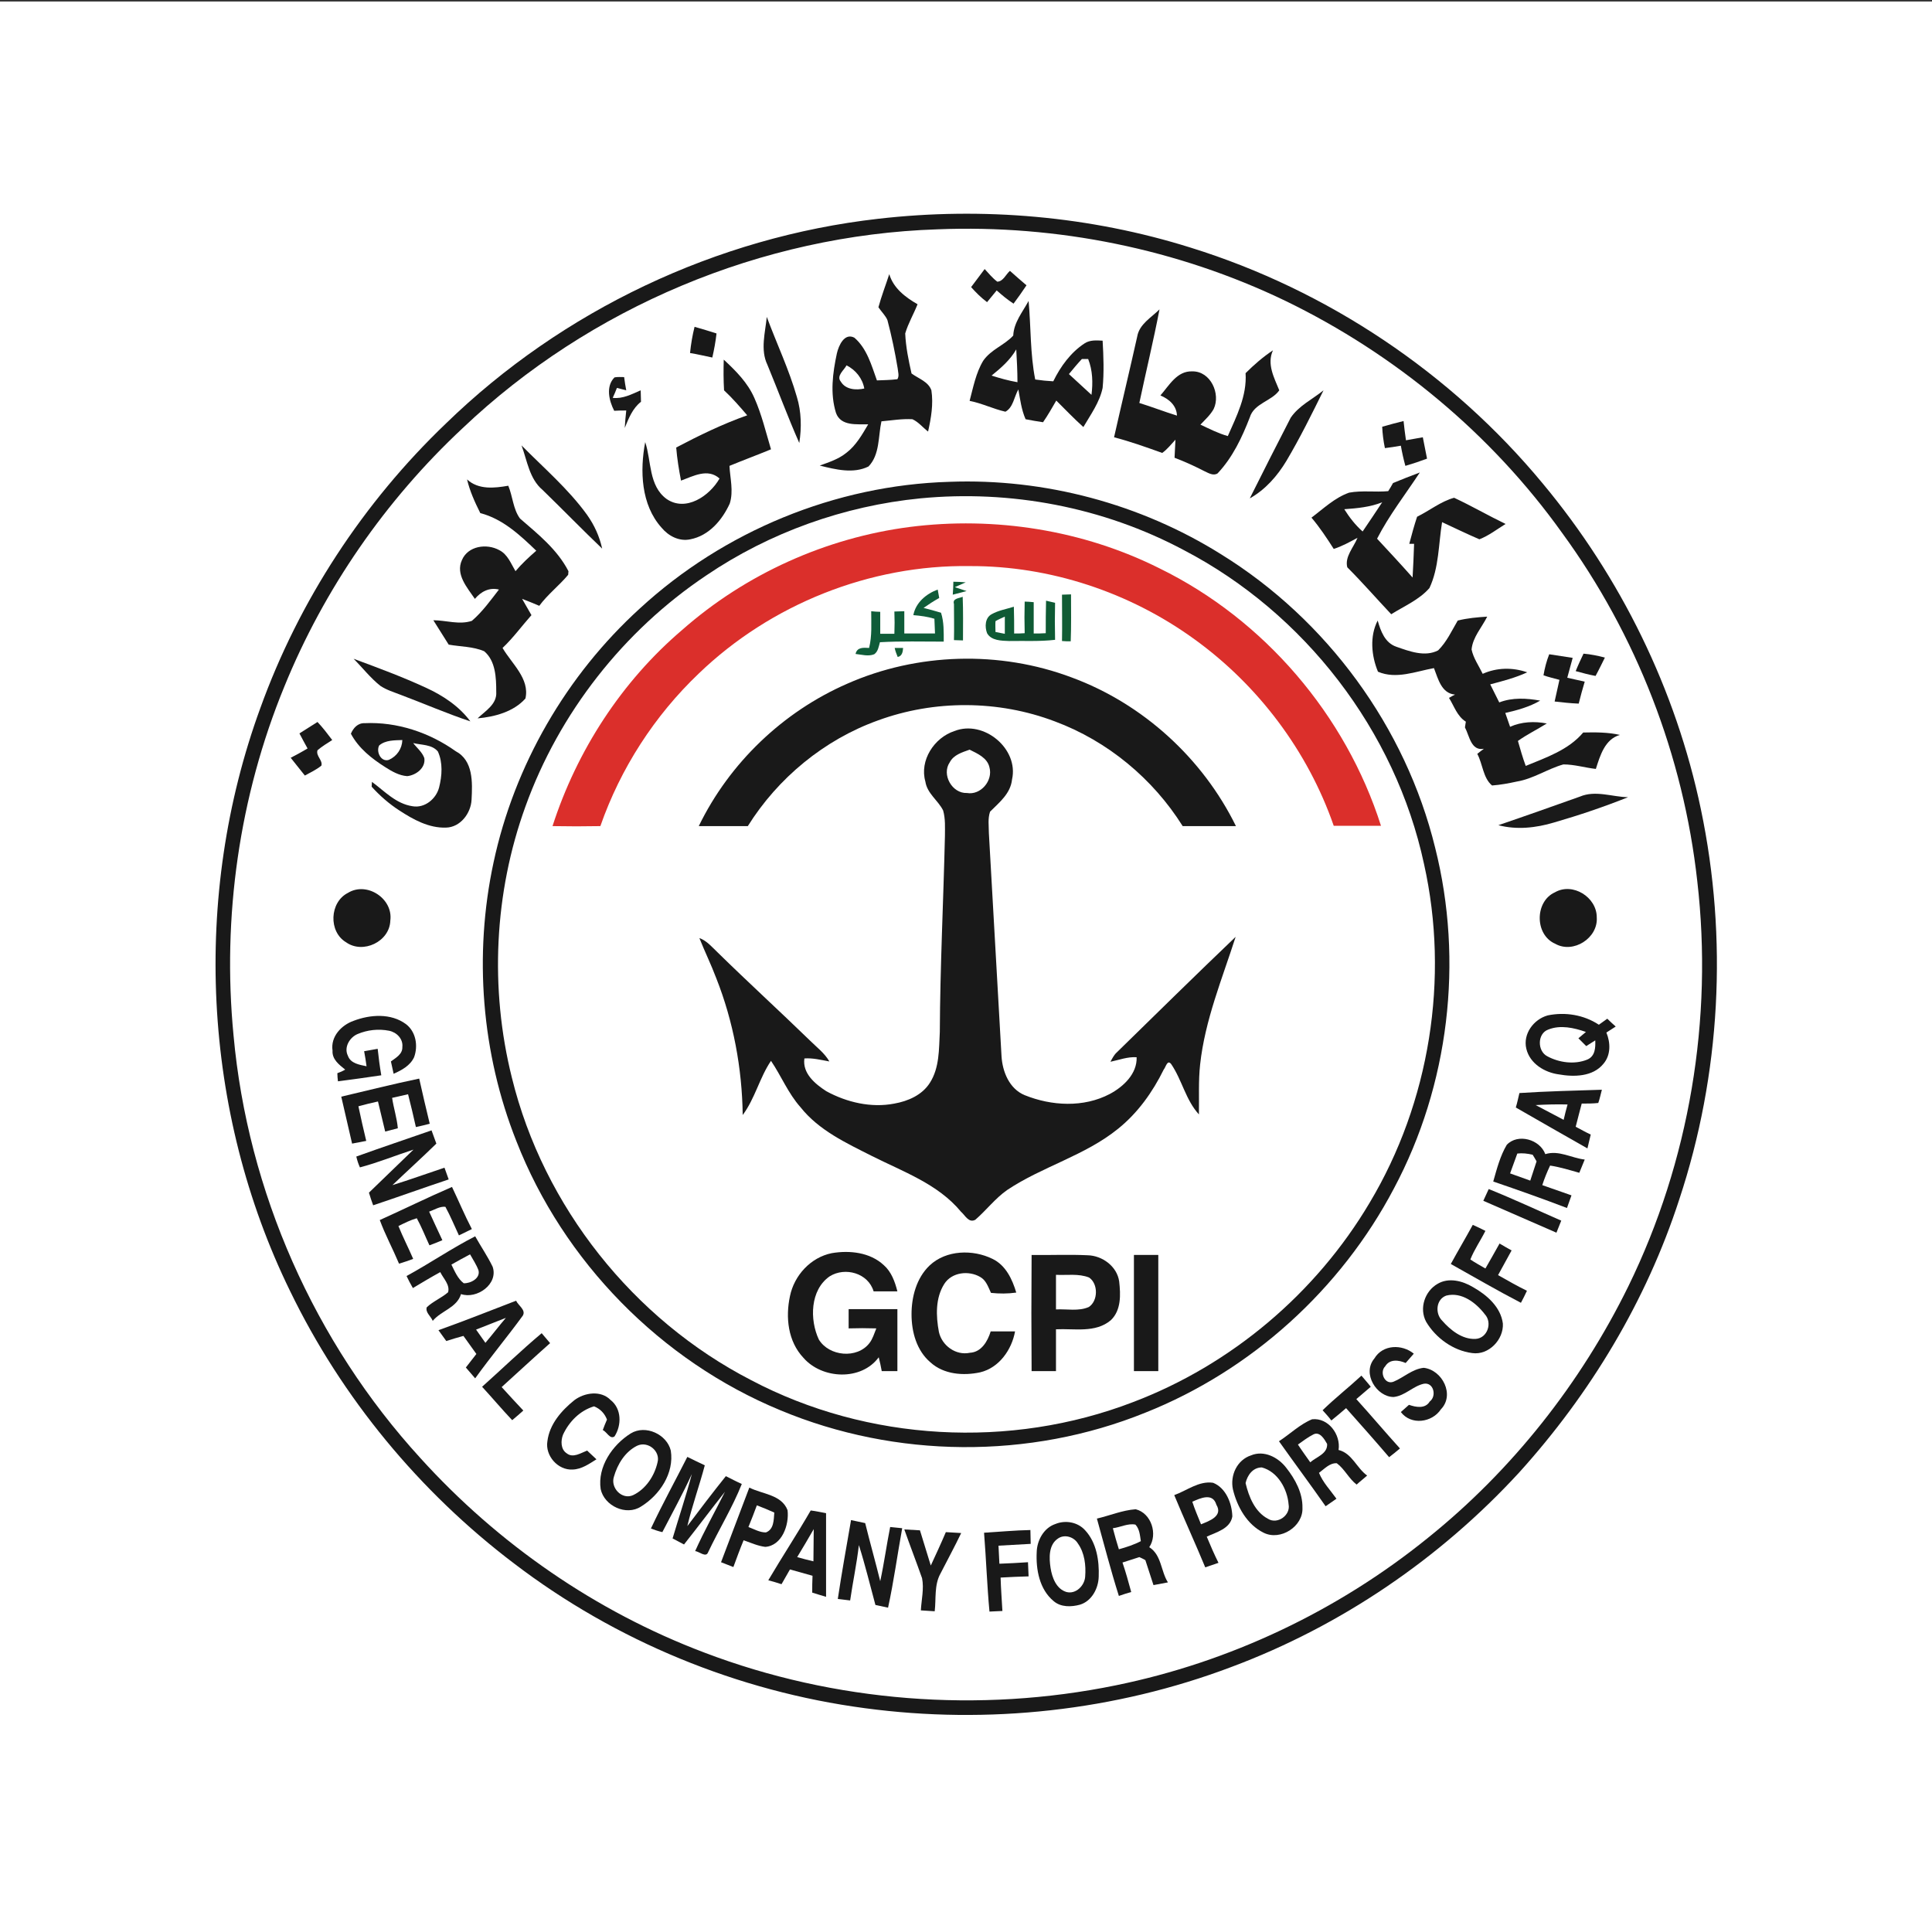
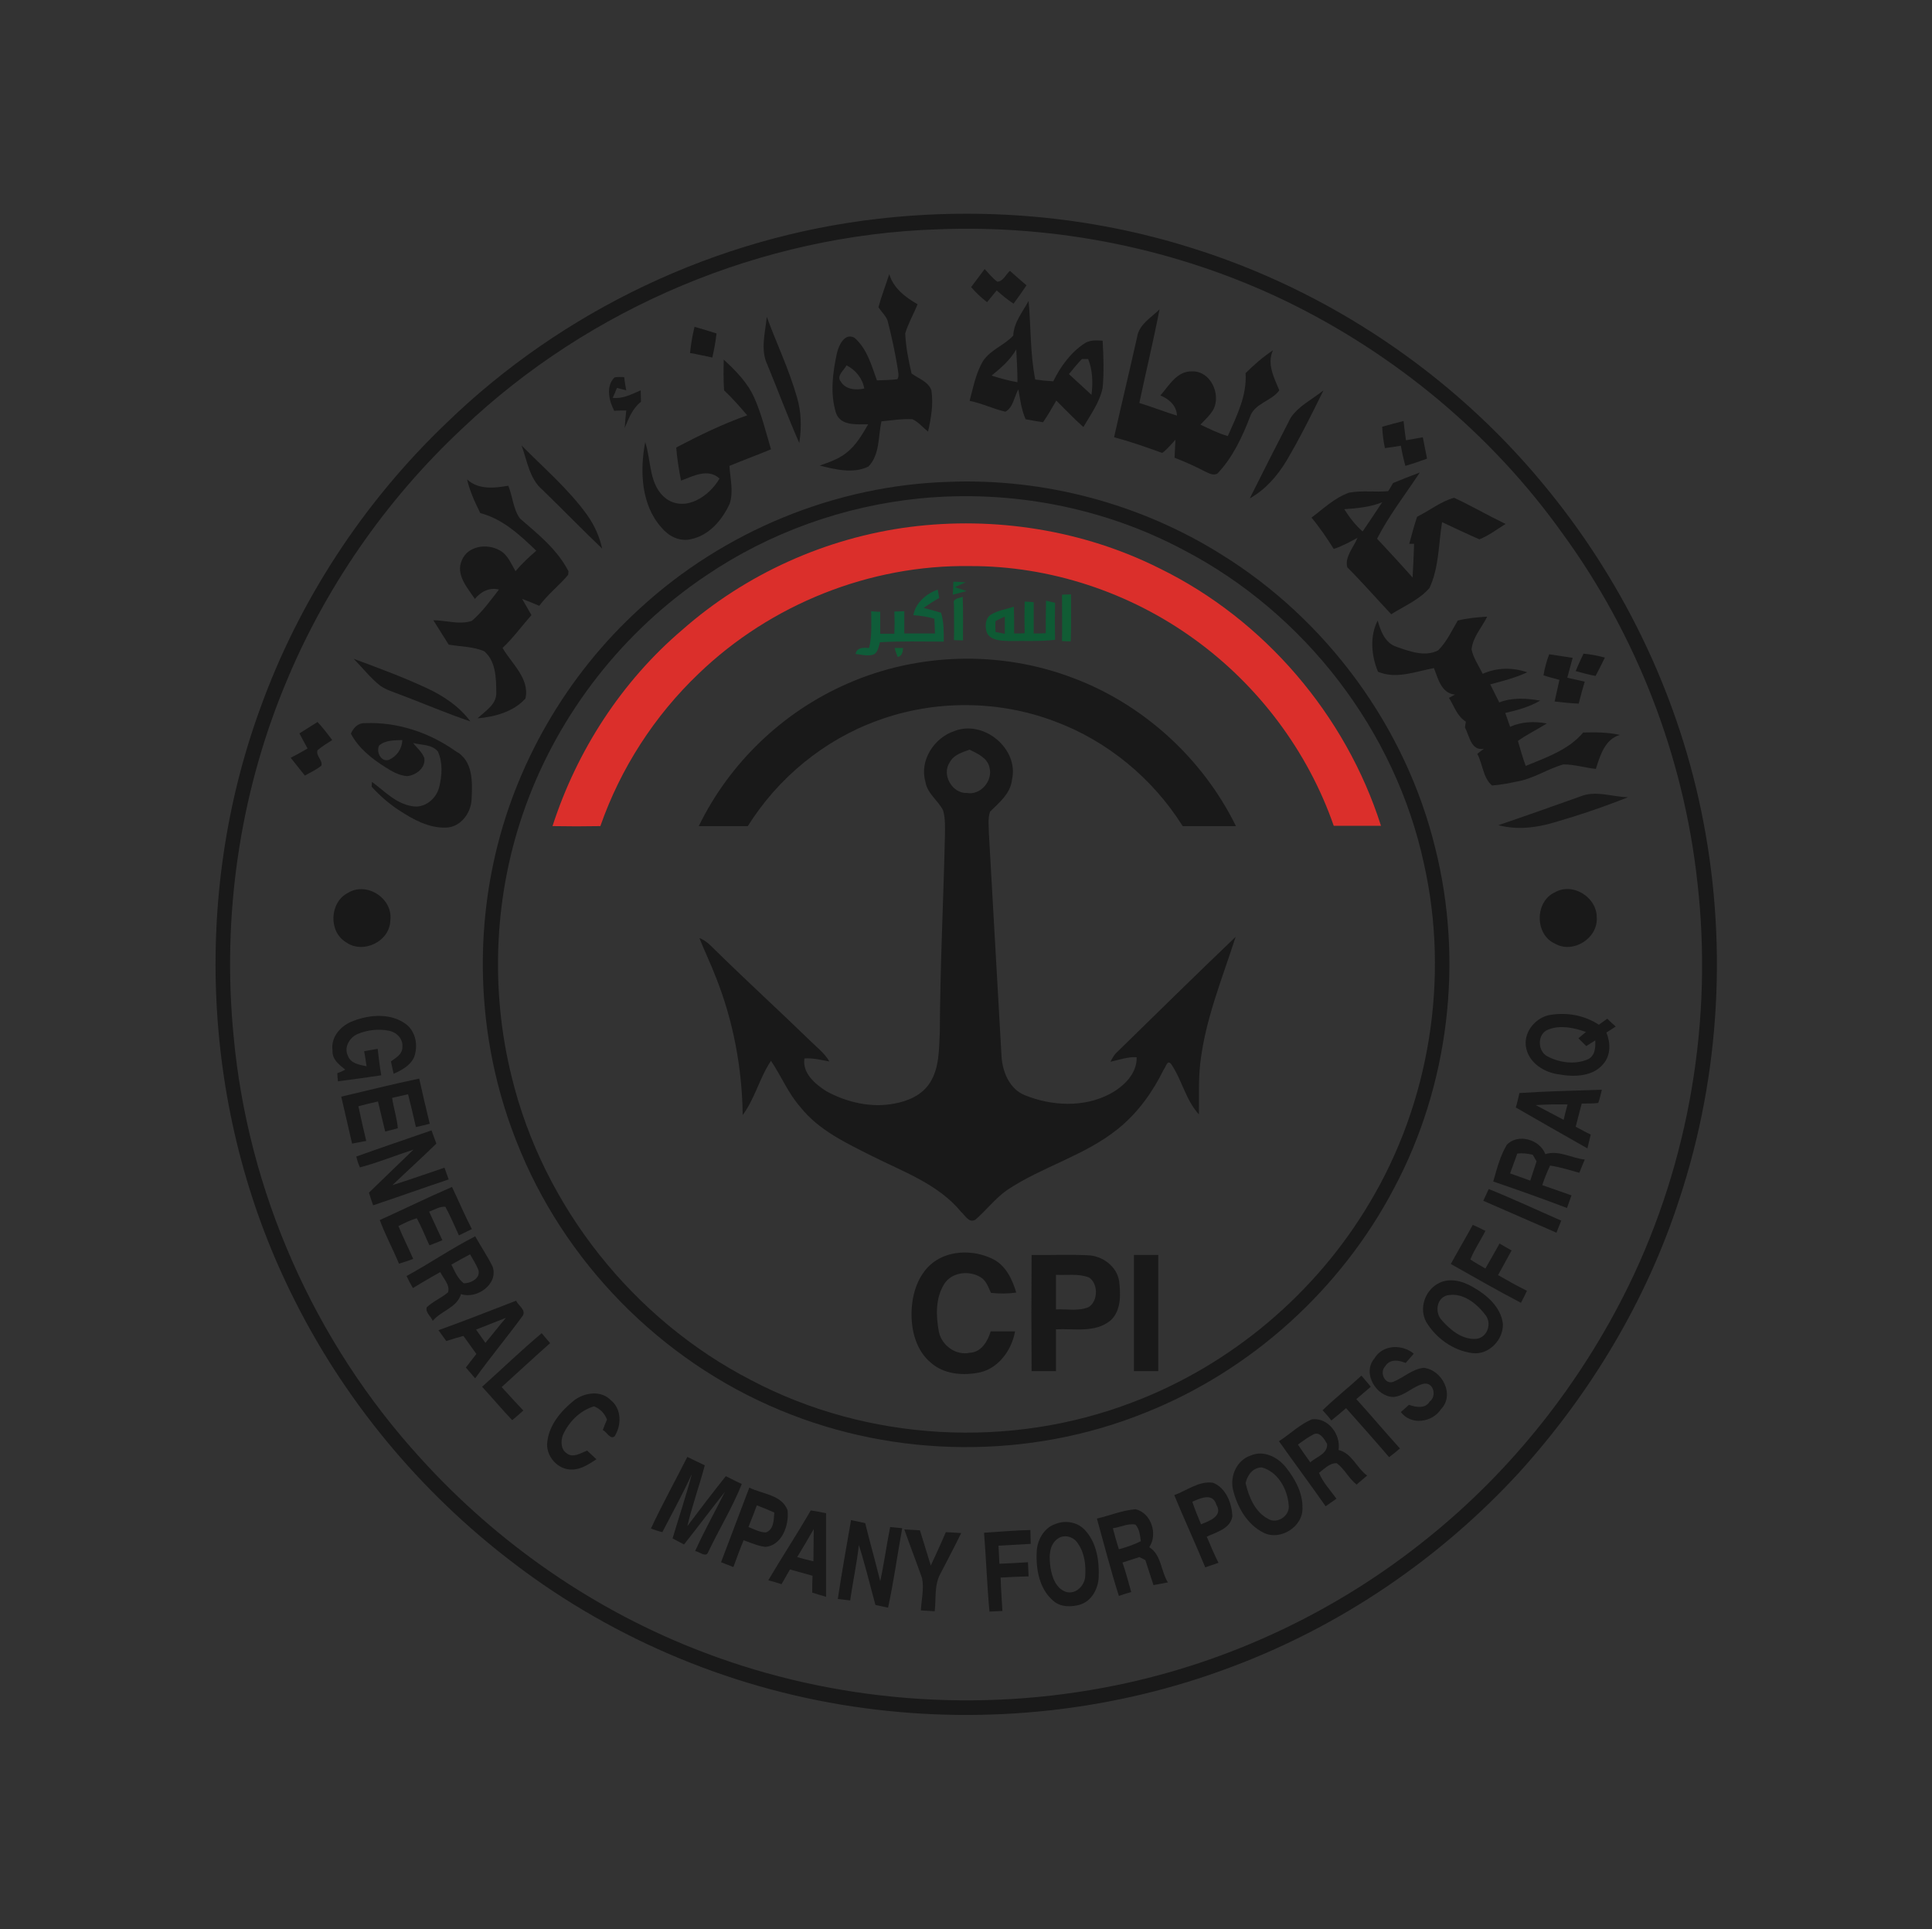
<svg xmlns="http://www.w3.org/2000/svg" version="1.1" id="Layer_1" x="0px" y="0px" width="642px" height="641px" viewBox="0 0 642 641" style="enable-background:new 0 0 642 641;" xml:space="preserve">
  <rect x="0" y="0" width="642" height="641" fill="#333333" stroke="none" />
  <style type="text/css"> .st0{fill:#FFFFFF;} .st1{fill:#191919;} .st2{fill:#1A1A1A;} .st3{fill:#181818;} .st4{fill:#DB2F2B;} .st5{fill:#0E5A34;} .st6{fill:#0F5C39;} .st7{fill:#115C34;} .st8{fill:#115D36;} </style>
-   <rect x="0" y="0.5" class="st0" width="642" height="640.5" />
  <g>
    <g>
      <g>
        <path class="st1" d="M291.8,72.7c34.8-4,70.5-0.9,103.9,9.6c45.4,14.1,86.6,41.7,116.9,78.3c26,31.2,44.3,68.6,52.6,108.3 c9,42.9,6.6,88.1-7.2,129.7c-10.9,33.6-29.5,64.5-53.2,90.7c-26.3,28.6-59.2,51-95.6,64.6c-38.6,14.6-80.9,19.2-121.8,13.7 c-42.2-5.6-82.8-22.3-116.6-48.1c-31.4-23.8-57.2-55-74.4-90.5c-29.2-59.7-32.7-131.3-9.9-193.7c12.9-35.8,34.3-68.4,61.7-94.6 C186.9,103.1,238.1,78.8,291.8,72.7z M311.5,76.2c-58.3,1.9-115.5,25.9-157.8,66.1c-25.6,23.9-46,53.4-59.2,85.8 c-15,36.5-20.7,76.6-16.9,115.9c4.7,51.9,26.9,102,62.1,140.5c25.8,28.5,58.3,51,94.3,64.6c43.3,16.5,91.4,20.2,136.8,10.9 c37.8-7.7,73.7-24.7,103.7-49c28-22.5,50.8-51.4,66.6-83.6c20.3-41.5,28.2-88.8,22.9-134.6c-4.6-41.6-20.2-81.9-44.9-115.7 c-23.5-32.9-55.6-59.5-91.9-77.1C391.3,82.7,351.2,74.6,311.5,76.2z" />
      </g>
      <g>
        <path class="st1" d="M291.9,102.1c1-3.7,2.4-7.3,3.6-11c1.4,4.7,5.4,7.7,9.4,10c-1.3,3.3-3.1,6.3-4.1,9.7 c0.2,4.5,1.1,8.9,2.1,13.3c2.3,1.7,5.6,2.7,6.6,5.6c0.7,4.6-0.1,9.2-1.1,13.7c-1.7-1.3-3.2-3.2-5.2-4.1 c-3.5-0.2-6.9,0.4-10.3,0.7c-1.1,5-0.5,11.1-4.3,15c-5,2.5-11,1-16.2-0.3c3-1.1,6.2-2.1,8.8-4.2c3.2-2.4,5.3-6.1,7.3-9.5 c-3.7-0.1-9.1,0.7-10.7-3.8c-2-6.4-1.1-13.3,0.3-19.8c0.6-2.6,2.5-6.9,5.8-5.2c4.2,3.6,5.7,9.2,7.5,14.2c2.2-0.1,4.5-0.1,6.8-0.4 c0.7-1.1,0.2-2.4,0.1-3.6c-0.9-5.4-2-10.7-3.4-16C294.3,104.9,292.9,103.6,291.9,102.1z M279.4,126.8c1.6,2.7,5.1,2.9,7.8,2.3 c-0.6-3.4-2.9-6.2-5.9-7.7C280.5,123,277.8,124.9,279.4,126.8z" />
      </g>
      <g>
        <path class="st1" d="M336.7,111.5c0.2-4.4,3.1-7.8,5.1-11.5c0.8,8.7,0.5,17.5,2.2,26.1c2,0.3,4,0.5,6,0.6 c2.4-4.9,5.8-9.6,10.4-12.6c1.8-1.2,4-1,6-0.9c0.3,5.2,0.5,10.5,0,15.7c-1,4.8-4,8.9-6.4,13c-3.1-2.8-6-5.8-9-8.8 c-1.4,2.4-2.8,4.9-4.4,7.2c-1.9-0.3-3.9-0.6-5.8-1c-1.4-3.2-1.8-6.6-2.4-9.9c-1.4,2.4-1.7,6-4.3,7.4c-4-0.9-7.8-2.8-11.9-3.6 c1.2-4.5,2.1-9.3,4.5-13.3C329.3,116.1,333.8,114.7,336.7,111.5z M329.5,124.8c2.8,0.9,5.7,1.7,8.6,2.2c0-3.7-0.2-7.3-0.4-10.9 C335.7,119.6,332.6,122.3,329.5,124.8z M359.5,119.3c-1.5,1.6-2.9,3.3-4.3,5c2.5,2.3,5,4.6,7.5,6.9c0.5-4,0.4-8.1-1.1-11.9 C361.1,119.3,360.1,119.3,359.5,119.3z" />
      </g>
      <path class="st1" d="M377.9,111.8c0.7-4.1,4.7-6.3,7.4-9c-2,10.4-4.5,20.7-6.7,31.1c4.2,1.3,8.3,2.9,12.5,4.2 c-0.1-3.3-2.6-5.5-5.5-6.7c2.9-3.3,5.5-8.2,10.6-8c6.1-0.1,9.5,7.5,7.1,12.5c-1.1,2-2.8,3.5-4.4,5.2c3,1.4,5.9,2.9,9.1,3.8 c2.9-6.6,6.4-13.4,5.9-20.9c2.8-2.8,5.8-5.4,9.1-7.6c-2.1,4.6,0.4,9.1,2.1,13.3c-2.5,3.6-8.4,4.3-9.8,9 c-2.6,6.7-5.7,13.3-10.7,18.6c-1.4,0.9-3-0.1-4.3-0.7c-3.3-1.7-6.6-3.2-10-4.5c0.1-2,0.2-4,0.3-6c-1.4,1.5-2.7,3.2-4.4,4.4 c-5.3-1.9-10.6-3.8-16-5.2C372.7,134.2,375.4,123,377.9,111.8z" />
      <path class="st1" d="M254.8,105.3c3.3,8.9,7.4,17.5,10,26.6c1.5,4.9,1.6,10.2,0.8,15.3c-3.8-8.6-7-17.3-10.6-26 C252.6,116.2,254.3,110.5,254.8,105.3z" />
      <path class="st1" d="M240.5,119.5c4,3.7,8,7.7,10.2,12.8c2.4,5.4,3.8,11.3,5.5,17c-4.6,1.9-9.2,3.6-13.8,5.5 c0.2,4.1,1.4,8.4,0.1,12.5c-2.5,5.5-6.9,10.7-13.1,11.9c-3.7,0.8-7.3-1.1-9.6-3.9c-6.8-7.6-7.2-18.9-5.4-28.4 c2.1,6.3,1.1,14.5,7.1,18.9c6.4,4.4,14.3-1,17.6-6.8c-3.9-3.5-8.7-0.8-12.8,0.7c-0.7-3.6-1.3-7.3-1.6-11c7.6-4,15.4-7.8,23.6-10.7 c-2.5-2.9-4.9-5.7-7.7-8.3C240.4,126.2,240.4,122.9,240.5,119.5z" />
      <path class="st1" d="M428.9,138.8c2.7-4,7.2-6.1,10.9-9.1c-3.9,7.9-7.8,15.8-12.3,23.4c-3,5-7,9.6-12.2,12.5 C419.8,156.6,424.3,147.7,428.9,138.8z" />
      <path class="st1" d="M459.3,141.8c2.4-0.7,4.7-1.3,7.1-1.9c0.2,2.1,0.5,4.2,0.8,6.4c1.9-0.3,3.7-0.7,5.6-1 c0.5,2.4,0.9,4.7,1.4,7.1c-2.4,0.9-4.8,1.7-7.2,2.4c-0.6-2.2-1.1-4.4-1.5-6.7c-1.8,0.3-3.5,0.6-5.3,0.8 C459.7,146.5,459.4,144.1,459.3,141.8z" />
      <path class="st1" d="M180.3,162.8c-4.4-3.7-5.1-9.7-7-14.8c7.4,7.5,15.6,14.5,21.8,23.1c2.4,3.4,4.1,7.1,5,11.2 C193.4,175.9,187,169.3,180.3,162.8z" />
      <g>
        <path class="st1" d="M462.9,160.5c3-1.2,5.9-2.4,8.9-3.5c-4.8,7.3-10.2,14.2-14.2,22c4,4.3,7.9,8.5,11.8,12.9 c0.2-3.8,0.4-7.5,0.5-11.2h-1.6c0.8-3,1.6-6,2.6-9c4.1-2,7.9-5.1,12.3-6.3c5.8,2.7,11.3,5.9,17.1,8.7c-2.9,1.8-5.6,3.9-8.7,5.1 c-4.2-1.8-8.3-3.8-12.4-5.7c-1.2,7.3-1,15.1-4.2,21.9c-3.4,3.9-8.4,6-12.7,8.7c-4.9-5.2-9.6-10.6-14.6-15.6 c-0.9-3.5,2.1-6.6,3.4-9.8c-2.6,1.4-5.1,2.8-7.9,3.7c-2.3-3.6-4.6-7.1-7.4-10.4c4-3,7.7-6.6,12.5-8.3c4.3-0.8,8.7-0.1,13-0.5 C461.9,162.3,462.4,161.4,462.9,160.5z M446.7,169.2c1.7,2.7,3.7,5.3,6.1,7.4c2.2-3.2,4.3-6.4,6.5-9.7 C455.3,168.5,451,168.9,446.7,169.2z" />
      </g>
      <path class="st1" d="M155.2,159.3c3.8,3.5,9.1,2.9,13.7,2.1c1.5,3.6,1.6,7.8,3.9,10.9c6,5.2,12.4,10.3,16.1,17.5l-0.1,1.2 c-3,3.6-6.8,6.5-9.6,10.3c-1.9-0.8-3.8-1.6-5.7-2.3c1,1.8,2.1,3.6,3.1,5.4c-3.2,3.6-6.1,7.6-9.6,10.9c3,5.2,9.1,10.2,7.6,16.8 c-3.9,4.4-10.2,6.1-15.9,6.6c2.6-2.5,6.5-4.7,6.2-8.8c0-4.7-0.2-10.3-4-13.5c-3.7-1.6-7.9-1.5-11.8-2.2c-1.7-2.7-3.4-5.4-5.1-8.1 c4.2,0,8.6,1.6,12.8,0.2c3.5-3,6.2-6.8,9-10.4c-3.2-0.8-6,0.7-8,3.1c-2.5-3.7-6.5-8.1-4.3-12.9c2-4.7,8.2-5.6,12.4-3.3 c2.8,1.4,3.9,4.5,5.4,7c2.1-2.5,4.5-4.7,6.9-6.8c-5.4-5.2-11.2-10.6-18.6-12.5C157.7,166.7,156.1,163.1,155.2,159.3z" />
      <g>
        <path class="st1" d="M315.5,160.1c31.6-1.2,63.5,7.3,90.3,24.1c35.1,21.7,61.3,57.4,71.1,97.5c9.5,37.7,4.6,78.9-13.7,113.2 c-17.6,33.5-47.4,60.5-82.6,74.5c-38.5,15.6-83,15.2-121.3-0.8c-39.7-16.4-72.1-49.4-87.7-89.4c-11.6-29.2-14.2-61.9-7.6-92.6 c6.9-32.3,24.2-62.2,48.6-84.4C240.5,176.5,277.6,161.2,315.5,160.1z M305.8,165.6c-25.3,2.5-50,11.3-71.1,25.6 c-27.5,18.4-48.9,45.7-60.1,76.8c-10.4,28.7-11.9,60.5-4.5,90.1c10.5,42.8,40.3,80.3,79.5,100.5c38.7,20.4,86.1,23,126.9,7.3 c32.7-12.4,60.8-36.2,78.6-66.2c20-33.4,26.6-74.6,18.1-112.6c-9.5-44.3-39.7-83.4-79.8-104.3 C366.6,168.5,335.8,162.7,305.8,165.6z" />
      </g>
      <path class="st1" d="M484.4,206.2c3.2-0.8,6.5-1.1,9.8-1.3c-1.8,3.6-4.8,6.8-5.2,10.9c0.6,2.9,2.4,5.4,3.7,8.1 c4.7-2.1,9.9-2.2,14.8-0.5c-3.9,1.8-8.1,2.9-12.3,4c1,2,2,4,3,6c4.4-1.7,9.1-1.4,13.6-0.6c-3.6,2.1-7.6,3.2-11.6,4.1 c0.5,1.5,1.1,3.1,1.6,4.6c3.8-1.7,8.1-1.9,12.2-1.1c-3.2,2-6.5,3.6-9.6,5.8c0.8,2.8,1.6,5.6,2.6,8.3c6.8-2.8,14.2-5.3,19.1-11.1 c4.1-0.1,8.2-0.1,12.2,0.8c-5,1.4-6.6,6.9-8,11.3c-3.6-0.4-7.1-1.5-10.8-1.5c-5.3,1.5-10,4.8-15.5,5.7c-2.7,0.6-5.5,1.1-8.2,1.3 c-3-2.5-3.1-7.2-4.9-10.5c0.5-0.4,1.6-1.3,2.2-1.7c-4.3,0.8-4.8-4.3-6.3-7.1c0.1-0.5,0.2-1.5,0.3-1.9c-2.9-1.8-3.9-5.2-5.6-7.9 c0.5-0.3,1.5-0.9,2-1.1c-4.5-0.4-5.6-5.2-7-8.8c-6.1,1.1-12.5,3.8-18.6,1.2c-2.2-5.3-2.8-11.8-0.1-17c1,3.5,2.4,7.4,6.2,8.7 c4.3,1.5,9.5,3.5,13.9,1.2C480.8,213.2,482.4,209.6,484.4,206.2z" />
      <path class="st1" d="M514.8,217.4c2.6,0.4,5.2,0.8,7.8,1.2c-0.6,2.2-1.2,4.4-1.8,6.6c1.9,0.4,3.9,0.9,5.8,1.3 c-0.7,2.4-1.4,4.8-2,7.3c-2.7-0.1-5.3-0.4-8-0.7c0.5-2.4,1.1-4.8,1.6-7.2c-1.8-0.5-3.6-0.9-5.3-1.5 C513.3,222,513.9,219.7,514.8,217.4z" />
      <path class="st1" d="M117.5,218.9c8.1,3,16.2,6,24,9.6c5.7,2.6,11.1,6.2,14.8,11.2c-7.8-2.6-15.4-5.9-23.1-8.8 c-2.3-0.9-4.7-1.6-6.8-3C123.1,225.3,120.5,221.9,117.5,218.9z" />
      <path class="st1" d="M281.5,227.2c23.3-10.3,50.7-11.1,74.6-2.1c23.6,8.7,43.5,26.8,54.6,49.4c-5.9,0-11.8,0-17.7,0 c-9.9-15.8-25-28.3-42.5-34.8c-18.7-7.1-40-7.2-58.8-0.3c-17.8,6.4-33.2,19.1-43.2,35.1c-5.4,0-10.9,0-16.3,0 C242.4,253.5,260.2,236.5,281.5,227.2z" />
      <path class="st1" d="M99.5,243.7c2-1.3,4-2.5,6-3.8c1.8,1.9,3.3,3.9,4.9,6c-1.7,1.1-3.4,2.1-4.9,3.4c-0.6,1.9,1.8,3.3,1.3,5.1 c-1.7,1.4-3.7,2.3-5.5,3.3c-1.6-2-3.1-3.9-4.7-5.9c1.9-1,3.8-2,5.6-3.1C101.3,247.1,100.4,245.4,99.5,243.7z" />
      <g>
        <path class="st1" d="M116.6,243.8c0.8-1.9,2.3-3.6,4.6-3.5c10.7-0.5,21.5,3.1,30.2,9.3c5.9,3.1,5.6,10.4,5.3,16.1 c-0.2,4.5-3.7,9.2-8.5,9.3c-5.7,0.2-10.9-2.7-15.5-5.7c-3.4-2.2-6.5-4.9-9.2-7.9c0-0.4,0.1-1.2,0.1-1.6c4.2,3.1,8,7.3,13.5,8.1 c4,0.7,7.8-2.4,8.8-6.2c1-3.9,1.3-8.3-0.4-12c-2-2.4-5.5-2.1-8.2-2.8c1.2,1.6,3,3,3.7,5c0.5,3.3-2.8,5.7-5.7,6 c-2.7-0.2-5.1-1.6-7.3-3C123.6,252.1,119.2,248.7,116.6,243.8z M126,247.7c-1.1,2.1,0.6,5.6,3.2,4.8c2.7-1.2,4.4-3.7,4.5-6.6 C131.1,246,128.1,245.9,126,247.7z" />
      </g>
      <g>
        <path class="st1" d="M317.2,242.9c9.7-3.8,21.4,5.9,19.1,16.1c-0.5,4.7-4.2,7.6-7.3,10.7c-0.8,2.3-0.4,4.8-0.4,7.1 c1.4,24.7,2.8,49.4,4.2,74.1c0.3,5.2,2.6,10.9,7.7,13c8.9,3.6,19.6,4.2,28.3-0.4c4.5-2.4,9.1-6.7,8.9-12.2 c-3-0.2-5.8,0.9-8.7,1.5c0.6-1.1,1.2-2.3,2.1-3.1c13.1-12.8,26.2-25.7,39.5-38.4c-4.5,14-10.2,27.7-11.8,42.4 c-0.6,5.5-0.3,11-0.4,16.6c-4.4-4.8-5.6-11.4-9.2-16.7c-1.3-1.7-1.8,1-2.5,1.8c-3.7,7.5-8.6,14.4-15.2,19.7 c-11,8.9-25.1,12.5-36.8,20.3c-4,2.8-7,6.8-10.6,9.9c-2.2,1.2-3.4-1.5-4.8-2.7c-7.6-9.2-19.3-13.3-29.6-18.5 c-8.5-4.3-17.6-8.5-23.7-16.2c-4.1-4.6-6.4-10.4-9.8-15.4c-3.8,5.6-5.3,12.5-9.4,18c-0.2-15.5-3.1-31.1-8.8-45.5 c-1.7-4.5-3.8-8.8-5.6-13.3c2.5,0.9,4.2,3,6.1,4.8c10.1,9.9,20.5,19.4,30.7,29.3c2.2,2.2,4.8,4.1,6.4,6.9c-2.8-0.5-5.5-1.2-8.3-1 c-0.7,5,3.6,8.5,7.3,10.9c6.8,3.7,14.9,5.6,22.6,4.1c4.5-0.8,9.2-2.8,11.8-6.9c3.2-5,3-11.1,3.3-16.9c0.1-21.7,1.2-43.4,1.7-65.1 c0-2.8,0.2-5.7-0.6-8.5c-1.7-3.4-5.3-5.6-5.9-9.6C305.5,252.7,310.4,245.1,317.2,242.9z M315.6,253.3c-2.8,4.1,0.8,10.4,5.7,10.2 c4.6,0.8,8.7-4.1,7.5-8.5c-0.7-3.2-4-4.6-6.6-5.9C319.7,250,316.9,250.8,315.6,253.3z" />
      </g>
      <path class="st1" d="M115.6,296.7c6.3-3.9,15.1,1.9,14.1,9.2c-0.2,7-9.1,11.2-14.7,7.2C109.1,309.6,109.5,299.8,115.6,296.7z" />
      <path class="st1" d="M516.7,296.5c5.9-3.4,13.9,1.6,13.9,8.3c0.5,6.9-7.8,12.2-13.8,8.8C509.9,310.6,510,299.5,516.7,296.5z" />
      <g>
        <path class="st1" d="M507.2,348.5c-1.2-4.9,2.4-9.8,7.1-11.1c5.8-1.2,12-0.2,17,3.1c0.9-0.7,1.9-1.3,2.8-2 c0.9,0.9,1.9,1.8,2.8,2.6c-1,0.7-2.1,1.3-3.1,2c1.4,3.4,1.5,7.5-1,10.4c-3.5,4.3-9.8,4.4-14.8,3.5 C513.4,356.4,508.4,353.5,507.2,348.5z M514.5,342.1c-3.7,1.3-3.7,7.2-0.3,8.9c3.9,2.1,9,2.8,13.2,1.1c2.7-1.1,2.8-4,2.7-6.4 c-1,0.6-2,1.3-3,1.9c-0.9-0.9-1.8-1.8-2.6-2.6c0.8-0.7,1.7-1.4,2.5-2.1C523,341.5,518.5,340.5,514.5,342.1z" />
      </g>
-       <path class="st1" d="M113.4,364.4c8.6-2,17.2-4.2,25.9-6c1.1,5,2.3,10,3.5,15c-1.6,0.4-3.1,0.8-4.6,1.1c-0.8-3.7-1.7-7.3-2.6-10.9 c-1.8,0.4-3.6,0.8-5.3,1.2c0.5,3.4,1.6,6.7,1.9,10.1c-1.4,0.4-2.8,0.7-4.2,1.1c-0.8-3.3-1.6-6.7-2.4-10c-2.2,0.5-4.4,1-6.5,1.6 c0.8,3.9,1.7,7.7,2.6,11.5c-1.6,0.3-3.1,0.6-4.7,0.9C115.8,374.7,114.6,369.6,113.4,364.4z" />
+       <path class="st1" d="M113.4,364.4c8.6-2,17.2-4.2,25.9-6c1.1,5,2.3,10,3.5,15c-1.6,0.4-3.1,0.8-4.6,1.1c-0.8-3.7-1.7-7.3-2.6-10.9 c-1.8,0.4-3.6,0.8-5.3,1.2c0.5,3.4,1.6,6.7,1.9,10.1c-1.4,0.4-2.8,0.7-4.2,1.1c-0.8-3.3-1.6-6.7-2.4-10c-2.2,0.5-4.4,1-6.5,1.6 c0.8,3.9,1.7,7.7,2.6,11.5c-1.6,0.3-3.1,0.6-4.7,0.9C115.8,374.7,114.6,369.6,113.4,364.4" />
      <g>
        <path class="st1" d="M504.9,363.2c9.1-0.6,18.2-0.8,27.4-1.1c-0.4,1.5-0.7,3-1.2,4.4c-1.8,0.2-3.6,0.2-5.5,0.2 c-0.7,2.5-1.3,5.1-2,7.7c1.7,0.9,3.3,1.8,5,2.6c-0.4,1.5-0.7,3.1-1.1,4.6c-8-4.5-15.9-9.1-23.8-13.6 C504.2,366.4,504.5,364.8,504.9,363.2z M510.3,367.2c3.1,1.6,6.2,3.3,9.3,4.9c0.4-1.7,0.8-3.4,1.3-5.1 C517.3,366.9,513.8,367,510.3,367.2z" />
      </g>
      <path class="st1" d="M118.4,384.3c8.3-3,16.7-5.8,25-8.7c0.5,1.5,1.1,2.9,1.6,4.4c-4.8,4.7-9.8,9.2-14.6,13.8 c5.8-1.8,11.6-3.9,17.3-5.8c0.5,1.3,0.9,2.6,1.4,3.9c-8.4,2.8-16.7,5.8-25.1,8.6c-0.5-1.4-1-2.8-1.4-4.2 c4.9-4.7,9.8-9.5,14.8-14.3c-5.9,1.9-11.7,4.3-17.8,5.9C119.1,386.8,118.7,385.6,118.4,384.3z" />
      <g>
        <path class="st1" d="M500.7,380.4c3.7-3.9,11-1.8,12.8,3.1c4.5-1.4,8.7,1.3,13.1,1.8c-0.6,1.5-1.2,2.9-1.8,4.4 c-3.2-0.9-6.4-1.9-9.7-2.4c-1,2.1-1.9,4.3-2.6,6.5c3.2,1.1,6.5,2.3,9.7,3.4c-0.5,1.4-1,2.8-1.5,4.2c-8.1-3.1-16.3-6-24.5-8.8 C497.4,388.4,498.5,384.1,500.7,380.4z M504.2,383.3c-0.8,2.2-1.6,4.4-2.4,6.6c2.2,0.8,4.5,1.6,6.7,2.4c0.7-2.1,1.4-4.3,2.1-6.4 c-0.3-0.6-1-1.7-1.3-2.2C507.6,383.3,505.9,383.1,504.2,383.3z" />
      </g>
      <path class="st1" d="M126.2,405.4c8-3.6,15.9-7.5,24-11c2.2,4.6,4.2,9.4,6.6,14c-1.4,0.7-2.9,1.4-4.3,2.1 c-1.5-3.2-2.8-6.4-4.5-9.5c-1.9-0.2-3.6,1-5.4,1.6c1.5,3.2,2.9,6.4,4.4,9.5c-1.4,0.6-2.9,1.2-4.3,1.7c-1.4-3-2.6-6.1-4.2-9 c-2.1,0.6-4.1,1.6-6.1,2.6c1.5,3.7,3.3,7.2,4.9,10.9c-1.5,0.6-3.1,1.1-4.7,1.6C130.5,414.9,128,410.3,126.2,405.4z" />
      <path class="st1" d="M494.7,395.1c8.2,3.3,16.1,7,24.1,10.5c-0.5,1.3-1.1,2.7-1.6,4c-8.1-3.5-16.2-7.1-24.3-10.6 C493.5,397.7,494.1,396.4,494.7,395.1z" />
      <g>
        <path class="st1" d="M135.1,424c7.7-4.2,15-9.2,22.8-13.2c1.9,3.4,4.1,6.6,5.8,10.1c2,5.8-5.3,10.9-10.5,9.1 c-1.4,4.6-6.6,5.5-9.4,8.9c-0.6-1.5-2.5-2.8-2-4.5c2.1-2,4.9-3.1,7.1-5c0.7-2.5-1.6-4.6-2.6-6.7c-3.1,1.7-6.1,3.5-9.1,5.3 C136.4,426.6,135.7,425.3,135.1,424z M150,420.2c1.1,2.2,2.1,4.7,4.1,6.2c2.2,0.1,5.6-1.6,4.9-4.3c-0.7-1.9-1.8-3.5-2.8-5.3 C154.1,417.9,152.1,419,150,420.2z" />
      </g>
-       <path class="st1" d="M262.5,430.7c1.4-6.9,6.9-12.9,13.9-14.3c5.9-1,12.7-0.3,17.3,4c2.5,2.2,3.7,5.5,4.5,8.7c-2.6,0-5.3,0-7.9,0 c-1.8-6.1-9.5-8.2-14.6-5c-6.5,4.5-6.7,14.4-3.6,21c3.4,5.6,12.7,6.5,16.8,1.2c1.1-1.4,1.6-3.2,2.3-4.9c-3.1-0.1-6.2-0.1-9.2,0 c0-2.1,0-4.3,0-6.4c5.4,0,10.8,0,16.2,0c0,6.9,0,13.8,0,20.6c-1.8,0-3.5,0-5.2,0c-0.3-1.6-0.6-3.1-1-4.6c-5.8,7.9-18.8,7.3-25,0.2 C261.8,445.7,261,437.7,262.5,430.7z" />
      <path class="st1" d="M308.9,420.5c5.5-5.2,14.4-5.4,20.9-2.2c4.4,2.1,6.6,6.8,7.9,11.2c-2.8,0.4-5.6,0.4-8.4,0.1 c-0.9-1.9-1.6-4.2-3.6-5.3c-3.8-2.2-9.4-1.6-11.9,2.3c-3,4.7-2.8,10.7-1.8,16c1,4.5,5.6,7.9,10.3,6.9c3.8-0.2,5.9-3.8,6.9-7.1 c2.7,0,5.4,0,8.1,0c-1.1,6.1-5.3,12.1-11.6,13.6c-5.6,1.2-12.1,0.7-16.5-3.3c-4.6-3.9-6.3-10.1-6.3-16 C302.9,431,304.5,424.7,308.9,420.5z" />
      <g>
        <path class="st1" d="M342.8,417c6.2,0.1,12.4-0.2,18.6,0.1c4.9,0.1,9.8,3.7,10.5,8.7c0.5,4.4,0.7,9.6-2.8,12.9 c-5.1,4.3-12.1,2.7-18.2,3c0,4.6,0,9.3,0,13.9c-2.7,0-5.4,0-8.1,0C342.7,442.7,342.7,429.9,342.8,417z M350.9,423.6 c0,3.8,0,7.6,0,11.5c3.6-0.2,7.5,0.7,10.9-0.8c3.1-2,3.2-7.7,0.1-9.8C358.4,423.1,354.5,423.8,350.9,423.6z" />
      </g>
      <path class="st1" d="M376.8,417c2.7,0,5.4,0,8.1,0c0,12.9,0,25.7,0,38.6c-2.7,0-5.4,0-8.1,0C376.8,442.7,376.8,429.9,376.8,417z" />
      <g>
        <path class="st1" d="M477.7,426.6c3.7-2.2,8.3-1,11.8,1.1c4.6,2.6,9.2,6.6,9.9,12.1c0.3,5.3-4.7,10.6-10.2,9.8 c-6.3-0.8-12.1-5-15.3-10.4C471.5,434.7,473.5,429,477.7,426.6z M480.6,430.5c-3.4,1.2-3.8,5.9-1.4,8.3c2.8,3.2,6.7,6.3,11.1,6.1 c4-0.2,5.7-5.4,3.1-8.2C490.5,432.9,485.7,429.2,480.6,430.5z" />
      </g>
      <g>
        <path class="st1" d="M145.7,442c8.7-3.1,17.2-6.5,25.8-9.8c0.7,1.6,3.4,3.1,2.2,5c-5.1,7-10.7,13.7-15.8,20.8 c-1-1.2-2.1-2.4-3.1-3.6c1.2-1.5,2.3-3,3.5-4.5c-1.4-2-2.9-4-4.3-6c-1.9,0.5-3.8,1.1-5.7,1.7C147.4,444.4,146.6,443.2,145.7,442z M158.2,441.8c1,1.5,2.1,2.9,3.1,4.4c2.3-2.7,4.5-5.6,6.8-8.3C164.8,439.2,161.5,440.5,158.2,441.8z" />
      </g>
      <path class="st1" d="M439.5,468.6c4.1-4,8.7-7.6,12.9-11.5c1,1.2,2.1,2.4,3.1,3.7c-1.6,1.4-3.2,2.7-4.8,4.1 c4.9,5.4,9.6,11,14.5,16.4c-1.2,1-2.4,2-3.6,2.9c-4.7-5.5-9.5-10.9-14.3-16.3c-1.6,1.4-3.3,2.8-4.9,4.1 C441.5,470.8,440.5,469.7,439.5,468.6z" />
      <path class="st1" d="M190.8,465.3c3.4-2.6,8.9-3.4,12.1-0.1c3.7,2.9,3.7,8.4,1.3,12.1c-1.5,1.1-2.6-1.6-3.9-2.1 c0.4-1.2,0.9-2.3,1.4-3.5c-0.8-2.1-2.3-3.6-4.3-4.4c-4.7,1.4-8.3,5.1-10.3,9.4c-0.8,2-0.8,4.9,1.2,6.2c2.1,1.7,4.7-0.1,6.8-0.9 c1,1,2.1,1.9,3.1,2.9c-2.4,1.5-4.9,3.3-7.9,3.4c-4.9,0.3-9.2-4.6-8.4-9.4C182.6,473.2,186.6,468.7,190.8,465.3z" />
      <g>
        <path class="st1" d="M425,478.9c3.7-2.4,6.9-5.6,11-7.3c5.4-0.6,9.6,5.1,8.8,10.2c4.5,1.1,6,6,9.5,8.5c-1.1,1-2.3,1.9-3.5,3 c-2.6-2-4-5.2-6.6-7.1c-2.4-0.1-4.1,1.9-5.9,3.2c1.3,3.2,3.8,5.8,5.8,8.6c-1.2,0.8-2.4,1.7-3.6,2.5 C435.4,493.2,430.1,486.1,425,478.9z M431.3,480c1.3,2,2.7,3.9,4.1,5.9c2-1.8,5.8-2.8,5.6-6.1c-0.9-1.6-2.4-4.2-4.5-3.2 C434.5,477.6,432.9,478.9,431.3,480z" />
      </g>
      <g>
-         <path class="st1" d="M209.6,476.3c4.9-3,12,0.3,13.3,5.7c1.2,7.5-3.7,14.8-9.9,18.6c-4.9,3.2-12.2-0.2-13.4-5.8 C198.5,487.4,203.5,480.1,209.6,476.3z M211.7,480.4c-4,2-6.5,6.1-7.7,10.3c-1.2,3.7,2.7,7.8,6.4,6.1c4.2-2,7.1-6.4,8.1-10.9 C219.5,482.2,215.3,478.7,211.7,480.4z" />
-       </g>
+         </g>
      <path class="st1" d="M216.3,507.9c3.8-8.1,8.1-15.9,12.1-23.8c1.9,0.9,3.8,1.9,5.8,2.8c-1.8,6.8-4.2,13.4-5.8,20.2 c4.2-5.6,8.4-11.1,12.8-16.6c1.8,0.9,3.5,1.8,5.3,2.6c-3.1,7.8-7.6,15.1-11.2,22.7c-0.7,1.9-3-0.3-4.3-0.4 c3-6.7,6.6-13.1,9.9-19.7c-4.6,5.8-9,11.7-13.6,17.5c-1.3-0.7-2.5-1.3-3.8-2c2.1-7.1,4.5-14.2,6.4-21.4c-3,6.6-6.5,12.9-9.8,19.3 C218.8,508.8,217.6,508.4,216.3,507.9z" />
      <g>
        <path class="st1" d="M390.2,496.8c4.2-1.5,8.2-4.8,12.9-4.1c4.3,1.7,6.3,6.9,6.4,11.2c-0.7,4.1-5.3,5.2-8.5,6.7 c1.2,2.9,2.5,5.9,3.9,8.7c-1.4,0.5-2.9,1-4.4,1.5C397.2,512.8,393.5,504.8,390.2,496.8z M396.2,499c0.8,2.5,1.9,5,2.9,7.5 c2.7-1.1,7.4-2.7,5.1-6.5C403,495.9,398.9,497.8,396.2,499z" />
      </g>
      <g>
        <path class="st1" d="M249,494.3c4.3,2.2,10.7,2.3,12.7,7.5c0.6,4.8-1.8,11.8-7.4,12.2c-2.5-0.3-4.9-1.4-7.2-2.2 c-1.2,2.9-2.3,5.9-3.4,8.9c-1.4-0.5-2.7-1.1-4.1-1.6C242.7,510.8,245.9,502.6,249,494.3z M251.5,500.2c-0.9,2.4-1.8,4.8-2.8,7.2 c1.9,0.7,3.7,1.8,5.8,1.8c2.7-1,2.6-4.2,2.8-6.6C255.3,501.7,253.4,500.9,251.5,500.2z" />
      </g>
      <g>
        <path class="st1" d="M364.5,504.6c4.3-1,8.5-2.8,12.9-3.1c5.2,1.3,7.4,8.3,4.5,12.6c4.1,2.6,3.8,7.9,6.2,11.7 c-1.6,0.3-3.2,0.6-4.8,0.9c-0.9-2.8-1.8-5.5-2.7-8.3c-0.5-0.3-1.5-0.8-2-1c-1.9,0.6-3.8,1.2-5.6,1.8c1.1,3.2,2,6.5,2.9,9.8 c-1.4,0.4-2.7,0.8-4.1,1.3C369.1,521.8,366.9,513.2,364.5,504.6z M369.8,507.8c0.6,2.4,1.3,4.7,2,7c2.5-0.7,5-1.5,7.3-2.7 c-0.3-1.9-0.4-4-1.8-5.5C374.8,506.1,372.3,507.5,369.8,507.8z" />
      </g>
      <path class="st1" d="M282.8,505.1c1.6,0.3,3.1,0.7,4.7,1c1.6,6.5,3.4,12.8,5,19.3c1.3-6,2.1-12,3.3-18c1.3,0.1,2.7,0.3,4,0.4 c-1.6,8.8-2.8,17.7-4.7,26.4c-1.4-0.3-2.8-0.6-4.2-0.9c-1.8-6.6-3.4-13.3-5.5-19.9c-0.7,6.2-2,12.2-2.9,18.4 c-1.4-0.2-2.7-0.3-4.1-0.5C279.7,522.6,281.3,513.8,282.8,505.1z" />
      <g>
        <path class="st1" d="M350.7,506.4c3.4-1.4,7.5-0.6,9.9,2.1c3.8,4.1,4.7,10.1,4.5,15.4c-0.1,3.9-2.3,8.1-6.2,9.3 c-2.9,0.8-6.4,0.9-8.8-1.2c-4.7-3.9-5.9-10.5-5.6-16.3C344.6,511.9,346.8,507.7,350.7,506.4z M351.6,511.2 c-3.2,2.1-3,6.5-2.5,9.8c0.5,3.2,1.9,7,5.3,8c3.1,0.8,6-2.1,6.2-5.1c0.3-3.8-0.2-7.9-2.4-11C356.9,510.7,353.8,509.7,351.6,511.2 z" />
      </g>
      <path class="st1" d="M327,509.3c5.1-0.3,10.3-0.8,15.4-0.9c0,1.5,0.1,3.1,0.1,4.6c-3.6,0.2-7.1,0.4-10.7,0.6c0.1,2,0.2,4,0.3,6 c3.2-0.1,6.3-0.3,9.5-0.5c0.1,1.6,0.1,3.1,0.2,4.7c-3.1,0.1-6.2,0.2-9.3,0.4c0.1,3.7,0.4,7.4,0.6,11.1c-1.5,0.1-2.9,0.1-4.3,0.2 C328,526.9,327.7,518.1,327,509.3z" />
    </g>
    <g>
      <path class="st2" d="M322.7,95.4c1.5-2,3-4,4.5-6c1.4,1.5,2.6,3,4.2,4.2c2-0.1,2.8-2.4,4.2-3.6c1.8,1.6,3.6,3.2,5.5,4.8 c-1.4,2.1-2.8,4.1-4.3,6.1c-2-1.3-3.8-2.8-5.6-4.4c-1.1,1.3-2.1,2.6-3.2,3.9C326,98.9,324.3,97.2,322.7,95.4z" />
      <path class="st2" d="M204.2,125.4c1.1-0.2,2.1-0.1,3.2-0.1c0.2,1.5,0.4,2.9,0.7,4.4c-0.8-0.2-2.3-0.6-3.1-0.8 c-0.3,0.8-1,2.5-1.4,3.3c3.3,0.4,6.3-1.2,9.3-2.5c0,1.3,0.1,2.5,0.1,3.8c-2.8,2.2-4.1,5.5-5.4,8.7c0.1-1.9,0.3-3.9,0.5-5.8 c-1.3,0-2.7,0-4,0.1C202.4,133.2,201.2,128.4,204.2,125.4z" />
      <path class="st2" d="M525,264.7c5.2-2.2,10.7,0.1,16,0.2c-8,3.2-16.3,6-24.6,8.4c-6,1.8-12.4,2.5-18.5,0.9 C507,271.1,516,267.9,525,264.7z" />
      <path class="st2" d="M117.5,339.2c5.5-2.1,12.4-2.6,17.4,1.1c3.3,2.5,4.1,7.2,2.7,11c-1.3,2.8-4.1,4.3-6.8,5.5 c-0.3-1.4-0.6-2.7-0.9-4.1c1.6-1.2,3.9-2.4,3.8-4.8c0.3-2.7-1.9-4.9-4.4-5.4c-3.5-0.7-7.2-0.3-10.5,1.1c-2.6,1.1-4.6,4.4-3.2,7.2 c0.9,2.6,3.9,3,6.2,3.5c-0.2-1.7-0.5-3.3-0.8-5c1.5-0.3,3-0.5,4.5-0.8c0.3,2.9,0.7,5.9,1.2,8.8c-4.8,0.7-9.6,1.4-14.4,2 c-0.1-0.9-0.2-1.8-0.2-2.7c0.9-0.3,1.8-0.7,2.6-1.2c-2-1.6-4.4-3.4-4.2-6.3C109.8,344.4,113.5,340.6,117.5,339.2z" />
      <path class="st2" d="M482.1,420c2.4-4.4,4.9-8.6,7.3-13c1.4,0.6,2.8,1.3,4.2,2c-1.6,3.2-3.7,6.2-5,9.5c1.6,1.1,3.3,2,5,3 c1.6-2.7,3.1-5.5,4.7-8.3c1.3,0.8,2.6,1.5,4,2.3c-1.5,2.7-3,5.5-4.5,8.2c3.2,1.8,6.3,3.6,9.6,5.2c-0.6,1.3-1.3,2.7-2,4 C497.5,428.8,489.8,424.3,482.1,420z" />
      <path class="st2" d="M160.2,460.8c6.6-5.9,13-12.1,19.8-17.8c0.9,1.1,1.9,2.2,2.8,3.3c-5.4,4.8-10.7,9.7-16.1,14.6 c2.4,2.7,4.8,5.2,7.2,7.8c-1.2,1.1-2.4,2.1-3.7,3.2C166.8,468.3,163.6,464.5,160.2,460.8z" />
      <path class="st2" d="M456.7,451.4c2.8-4.7,9.2-4.8,13.1-1.6c-0.9,1-1.8,2.1-2.7,3.1c-2.3-1-5.3-1.4-6.8,1.1c-2,2-0.1,6.3,2.8,5.1 c3.4-1.4,6.2-4.2,10-4.6c6.2,0.7,10.4,9,5.7,13.8c-2.9,4.4-9.9,5.4-13.3,0.9c0.9-0.8,1.8-1.6,2.7-2.4c2.3,0.8,5.4,1.4,6.9-1.1 c2.4-1.8,1.3-6.5-2-5.9c-3.6,0.8-6.2,4-10,4.4C457.5,464.2,452.5,456.4,456.7,451.4z" />
      <g>
        <path class="st2" d="M415.7,483.6c4.3-1.8,9,0.6,11.7,4.1c3,3.8,5.5,8.4,5.4,13.3c0.3,6.2-7.3,11.1-12.9,8.3 c-5.5-2.7-8.8-8.6-10.2-14.4C408.7,490.2,411.1,485.1,415.7,483.6z M413.9,492.8c1.1,4.6,3.1,9.6,7.5,11.9 c3.1,1.9,7.5-1.2,6.8-4.8c-0.4-5.1-3.6-10.9-8.9-12.3C416.3,487.6,414.5,490.2,413.9,492.8z" />
      </g>
      <g>
        <path class="st2" d="M269.4,501.9c1.7,0.2,3.4,0.6,5.1,0.9c0,9.3,0,18.6,0,27.8c-1.6-0.5-3.1-0.9-4.6-1.4c0-1.9,0-3.8,0.1-5.6 c-2.5-0.7-5-1.4-7.5-2.1c-0.9,1.6-1.9,3.3-2.8,4.9c-1.5-0.5-2.9-0.9-4.4-1.3C259.9,517.3,264.9,509.7,269.4,501.9z M264.9,517.4 c1.8,0.5,3.6,1,5.4,1.4c0-3.6,0.1-7.1,0.1-10.7C268.6,511.2,266.8,514.3,264.9,517.4z" />
      </g>
      <path class="st2" d="M300.5,508.2c1.7,0.1,3.5,0.2,5.2,0.3c1.2,3.9,2.4,7.8,3.6,11.7c1.7-3.7,3.4-7.3,5-11.1 c1.7,0.1,3.4,0.2,5.1,0.3c-2.2,4.6-4.6,9-6.9,13.5c-2.1,3.8-1.4,8.3-1.9,12.5c-1.5-0.1-3.1-0.2-4.6-0.3c0.2-3.6,1.1-7.2,0.4-10.7 C304.5,519,302.4,513.6,300.5,508.2z" />
    </g>
    <g>
      <path class="st3" d="M230.8,108.6c2.4,0.7,4.9,1.4,7.3,2.2c-0.3,2.7-0.8,5.4-1.4,8c-2.5-0.5-4.9-1.1-7.4-1.5 C229.6,114.3,230.1,111.4,230.8,108.6z" />
      <path class="st3" d="M523.6,223c0.8-2,1.7-3.9,2.6-5.8c2.4,0.2,4.8,0.7,7.1,1.3c-1,2-2,4.1-3.1,6.1 C528,224.2,525.8,223.6,523.6,223z" />
    </g>
    <g>
      <path class="st4" d="M302.3,175.1c28.2-3.6,57.6,1,83.1,13.8c34.7,17,61.8,48.7,73.5,85.5c-5.2,0-10.5,0-15.7,0 c-8.6-24.8-25.1-46.7-46.3-62c-21.5-15.6-48-24.4-74.6-24.3c-33.2-0.5-66.2,12.7-90.1,35.7c-14.7,14-26,31.5-32.7,50.7 c-5.3,0.1-10.6,0.1-15.9,0c8.1-25.1,23-48.1,43.1-65.2C247.8,190.7,274.5,178.7,302.3,175.1z" />
    </g>
    <g>
      <path class="st5" d="M316.8,193.3c1.4,0,2.8,0.1,4.1,0.2c-0.9,0.4-2.7,1.2-3.6,1.6c1,0.3,2.9,1,3.9,1.3c-1.5,0.4-3,0.8-4.6,1.2 C316.7,196.6,316.8,194.4,316.8,193.3z" />
      <g>
        <path class="st5" d="M340.5,199.9c0.7,0,2.2,0.1,3,0.2c0,3.5,0,6.9,0,10.4c1.3,0,2.6,0,4-0.1c0-3.6,0-7.2,0.1-10.8 c1,0.2,2,0.5,3,0.7c-0.1,4.1-0.1,8.2,0,12.3c-5.1,0.6-10.2,0.3-15.3,0.4c-2.5-0.1-5.9-0.1-7.3-2.6c-0.8-2.1-0.7-5.1,1.5-6.3 c2.3-1.3,4.9-1.7,7.4-2.5c0.1,3,0.1,5.9,0.1,8.9c1.2,0,2.3,0,3.5-0.1C340.4,206.9,340.4,203.4,340.5,199.9z M330.8,206.4 c-0.1,1.2,0,2.4,0,3.6c1,0.2,2.1,0.4,3.1,0.6c0-1.9,0-3.8,0-5.7C332.8,205.4,331.8,205.8,330.8,206.4z" />
      </g>
    </g>
    <g>
      <path class="st6" d="M303.5,204.4c0.8-4.2,4.3-7.1,8.1-8.5c0.1,0.7,0.4,2.1,0.5,2.8c-1.8,1-3.5,2.1-5.2,3.3c1.9,0.5,3.9,1,5.8,1.6 c1,3.1,0.9,6.4,0.9,9.6c-7.1,0-14.2-0.2-21.2,0.2c-0.4,1.4-0.6,3.1-1.9,4c-2,0.8-4.2,0.1-6.2-0.1c0.5-2.3,2.6-2.1,4.5-2 c1-4,0.7-8.1,0.7-12.2c0.8,0.1,2.2,0.2,3,0.2c0,2.4,0,4.9,0,7.3c1.6,0,3.1,0,4.7,0c0.1-2.5,0.1-4.9,0-7.4c1.1,0,2.2-0.1,3.3-0.1 c0,2.5,0,4.9,0,7.4c3.4,0,6.8,0,10.2,0c-0.1-1.6-0.1-3.3-0.2-4.9C308.2,204.9,305.9,204.6,303.5,204.4z" />
    </g>
    <g>
      <path class="st7" d="M352.9,197.6c1,0,2-0.1,3-0.1c0,5.2,0.1,10.4-0.1,15.6c-1,0-2,0-2.9-0.1C353,207.9,352.9,202.7,352.9,197.6z" />
      <path class="st7" d="M297.3,215.3c0.7,0,2.1,0,2.8,0c-0.1,1.3-0.3,2.7-1.8,3C297.9,217.3,297.5,216.3,297.3,215.3z" />
    </g>
    <g>
      <path class="st8" d="M317,200.7c-0.6-1.9,1.8-1.9,2.9-2.4c0.2,4.8,0.1,9.7,0.1,14.5c-0.8,0-2.3-0.1-3-0.1 C317.1,208.7,317,204.7,317,200.7z" />
    </g>
  </g>
</svg>